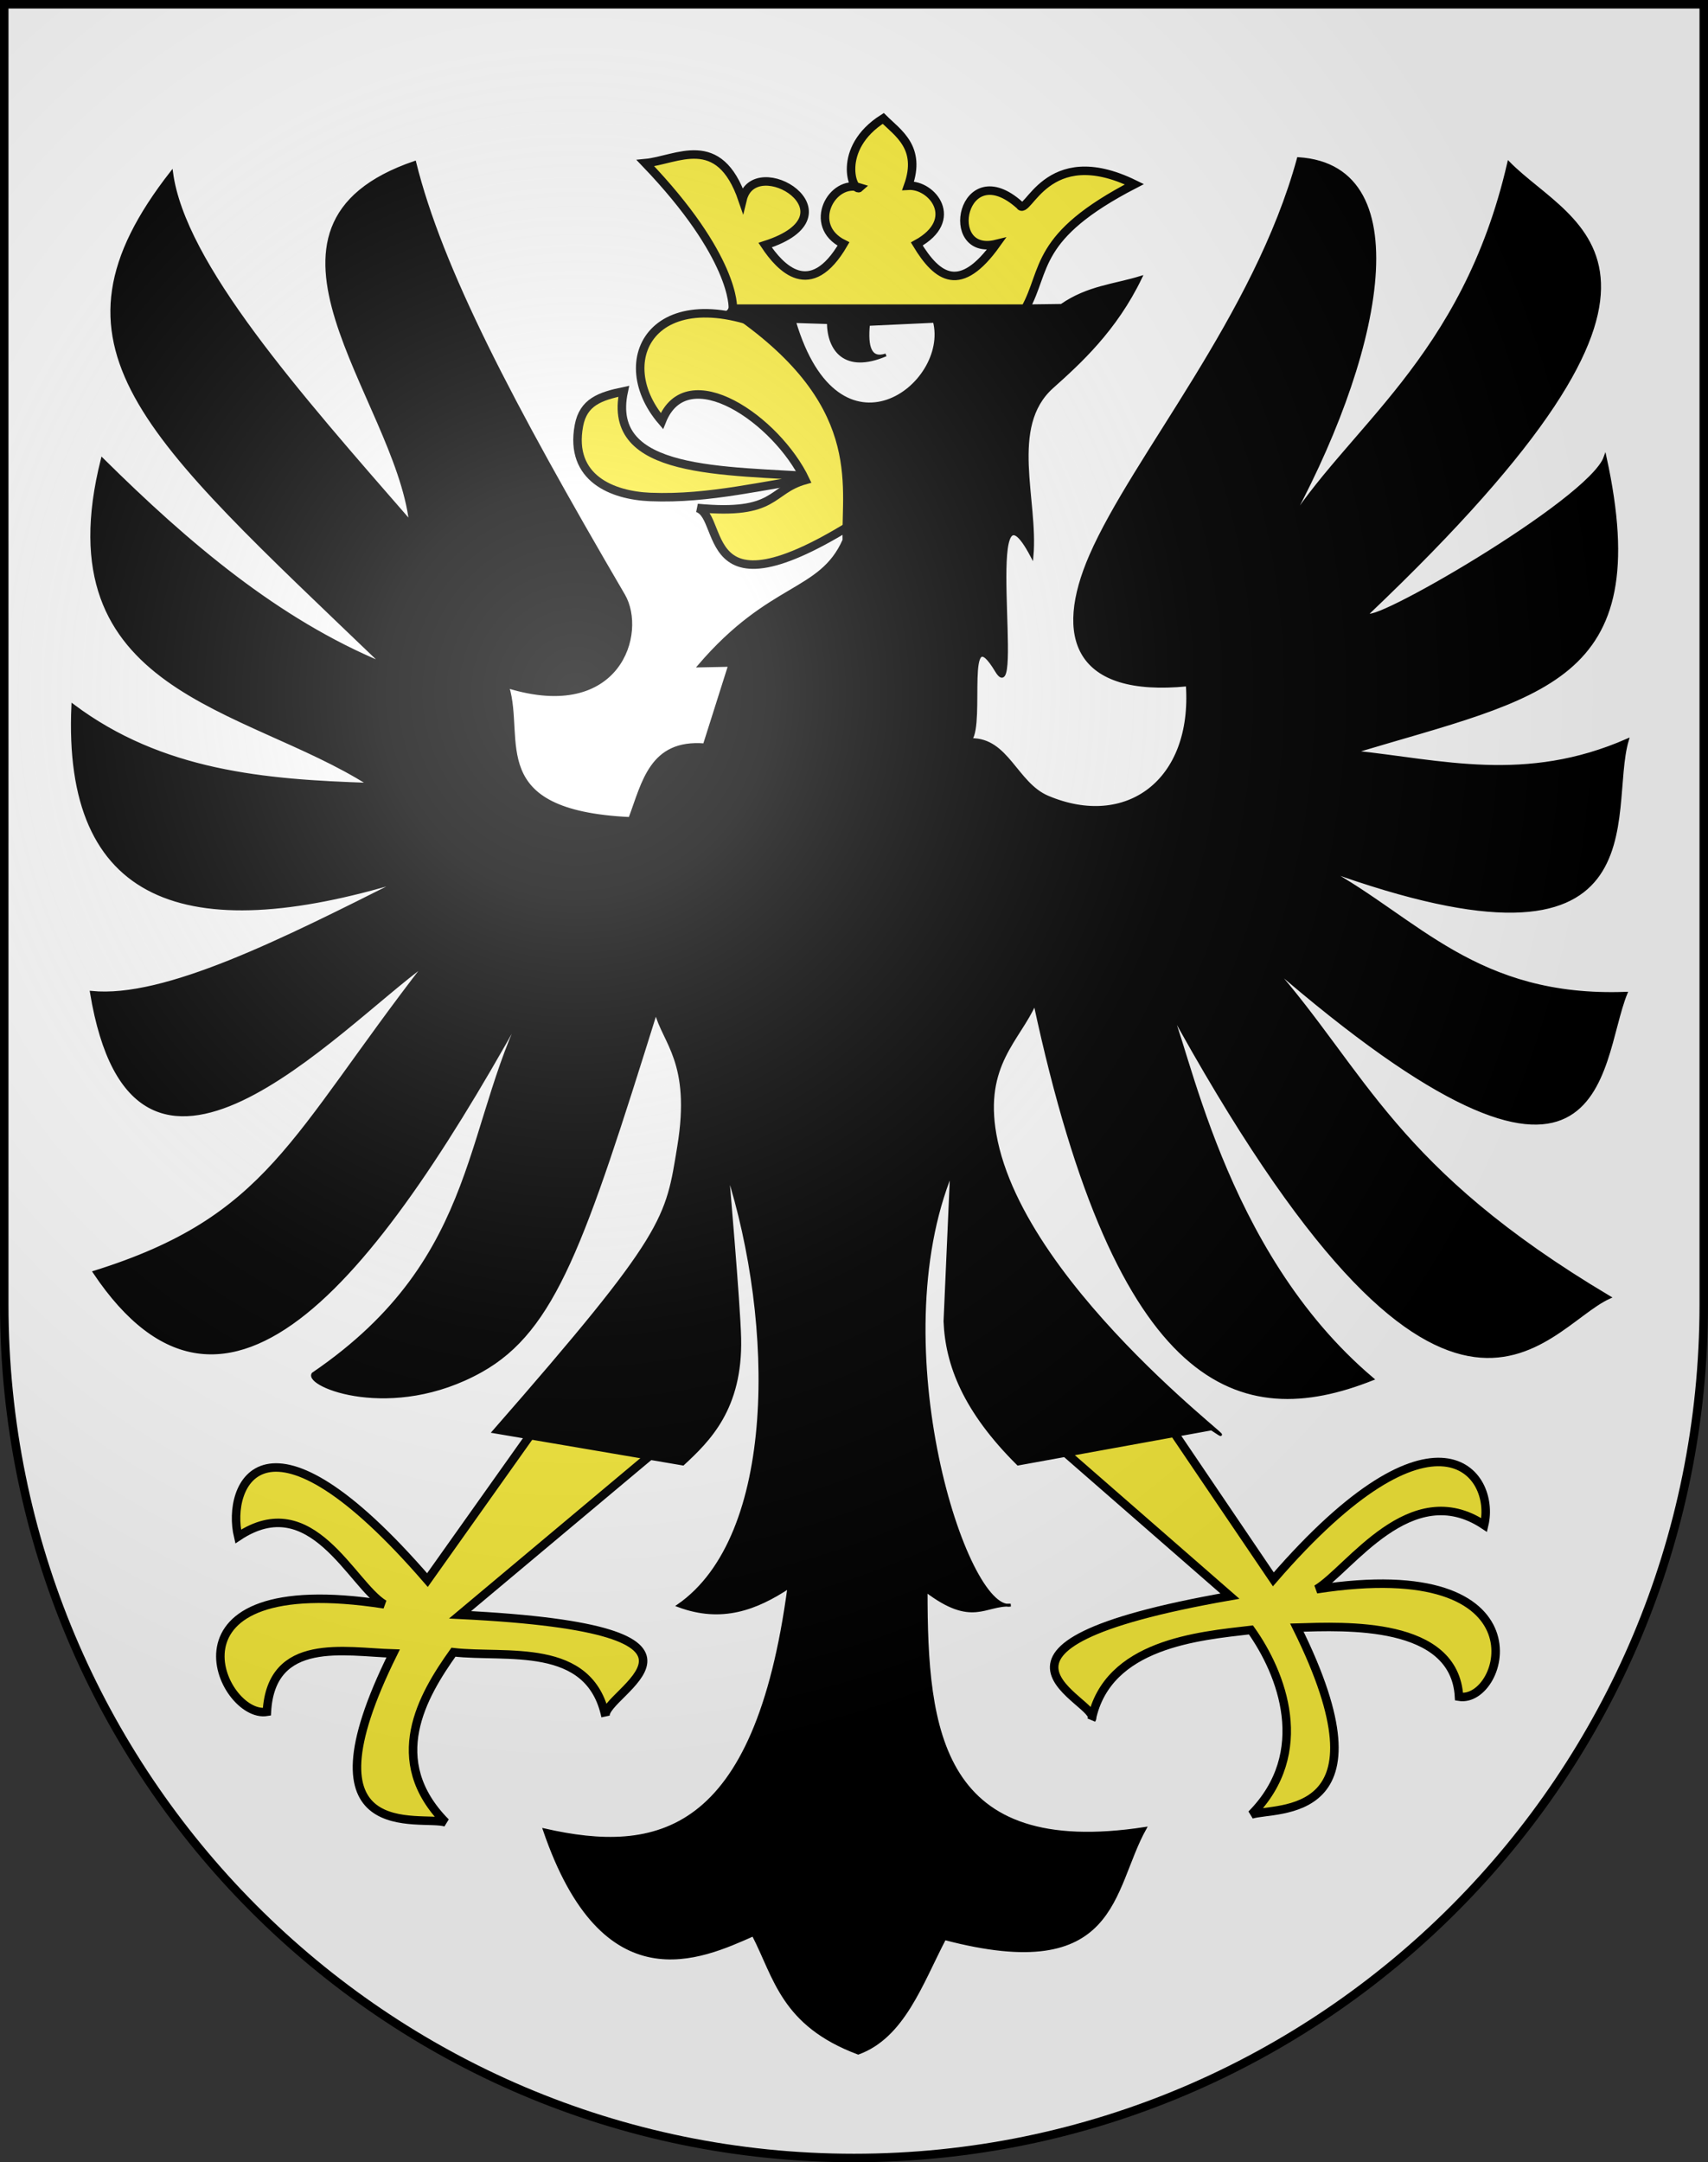
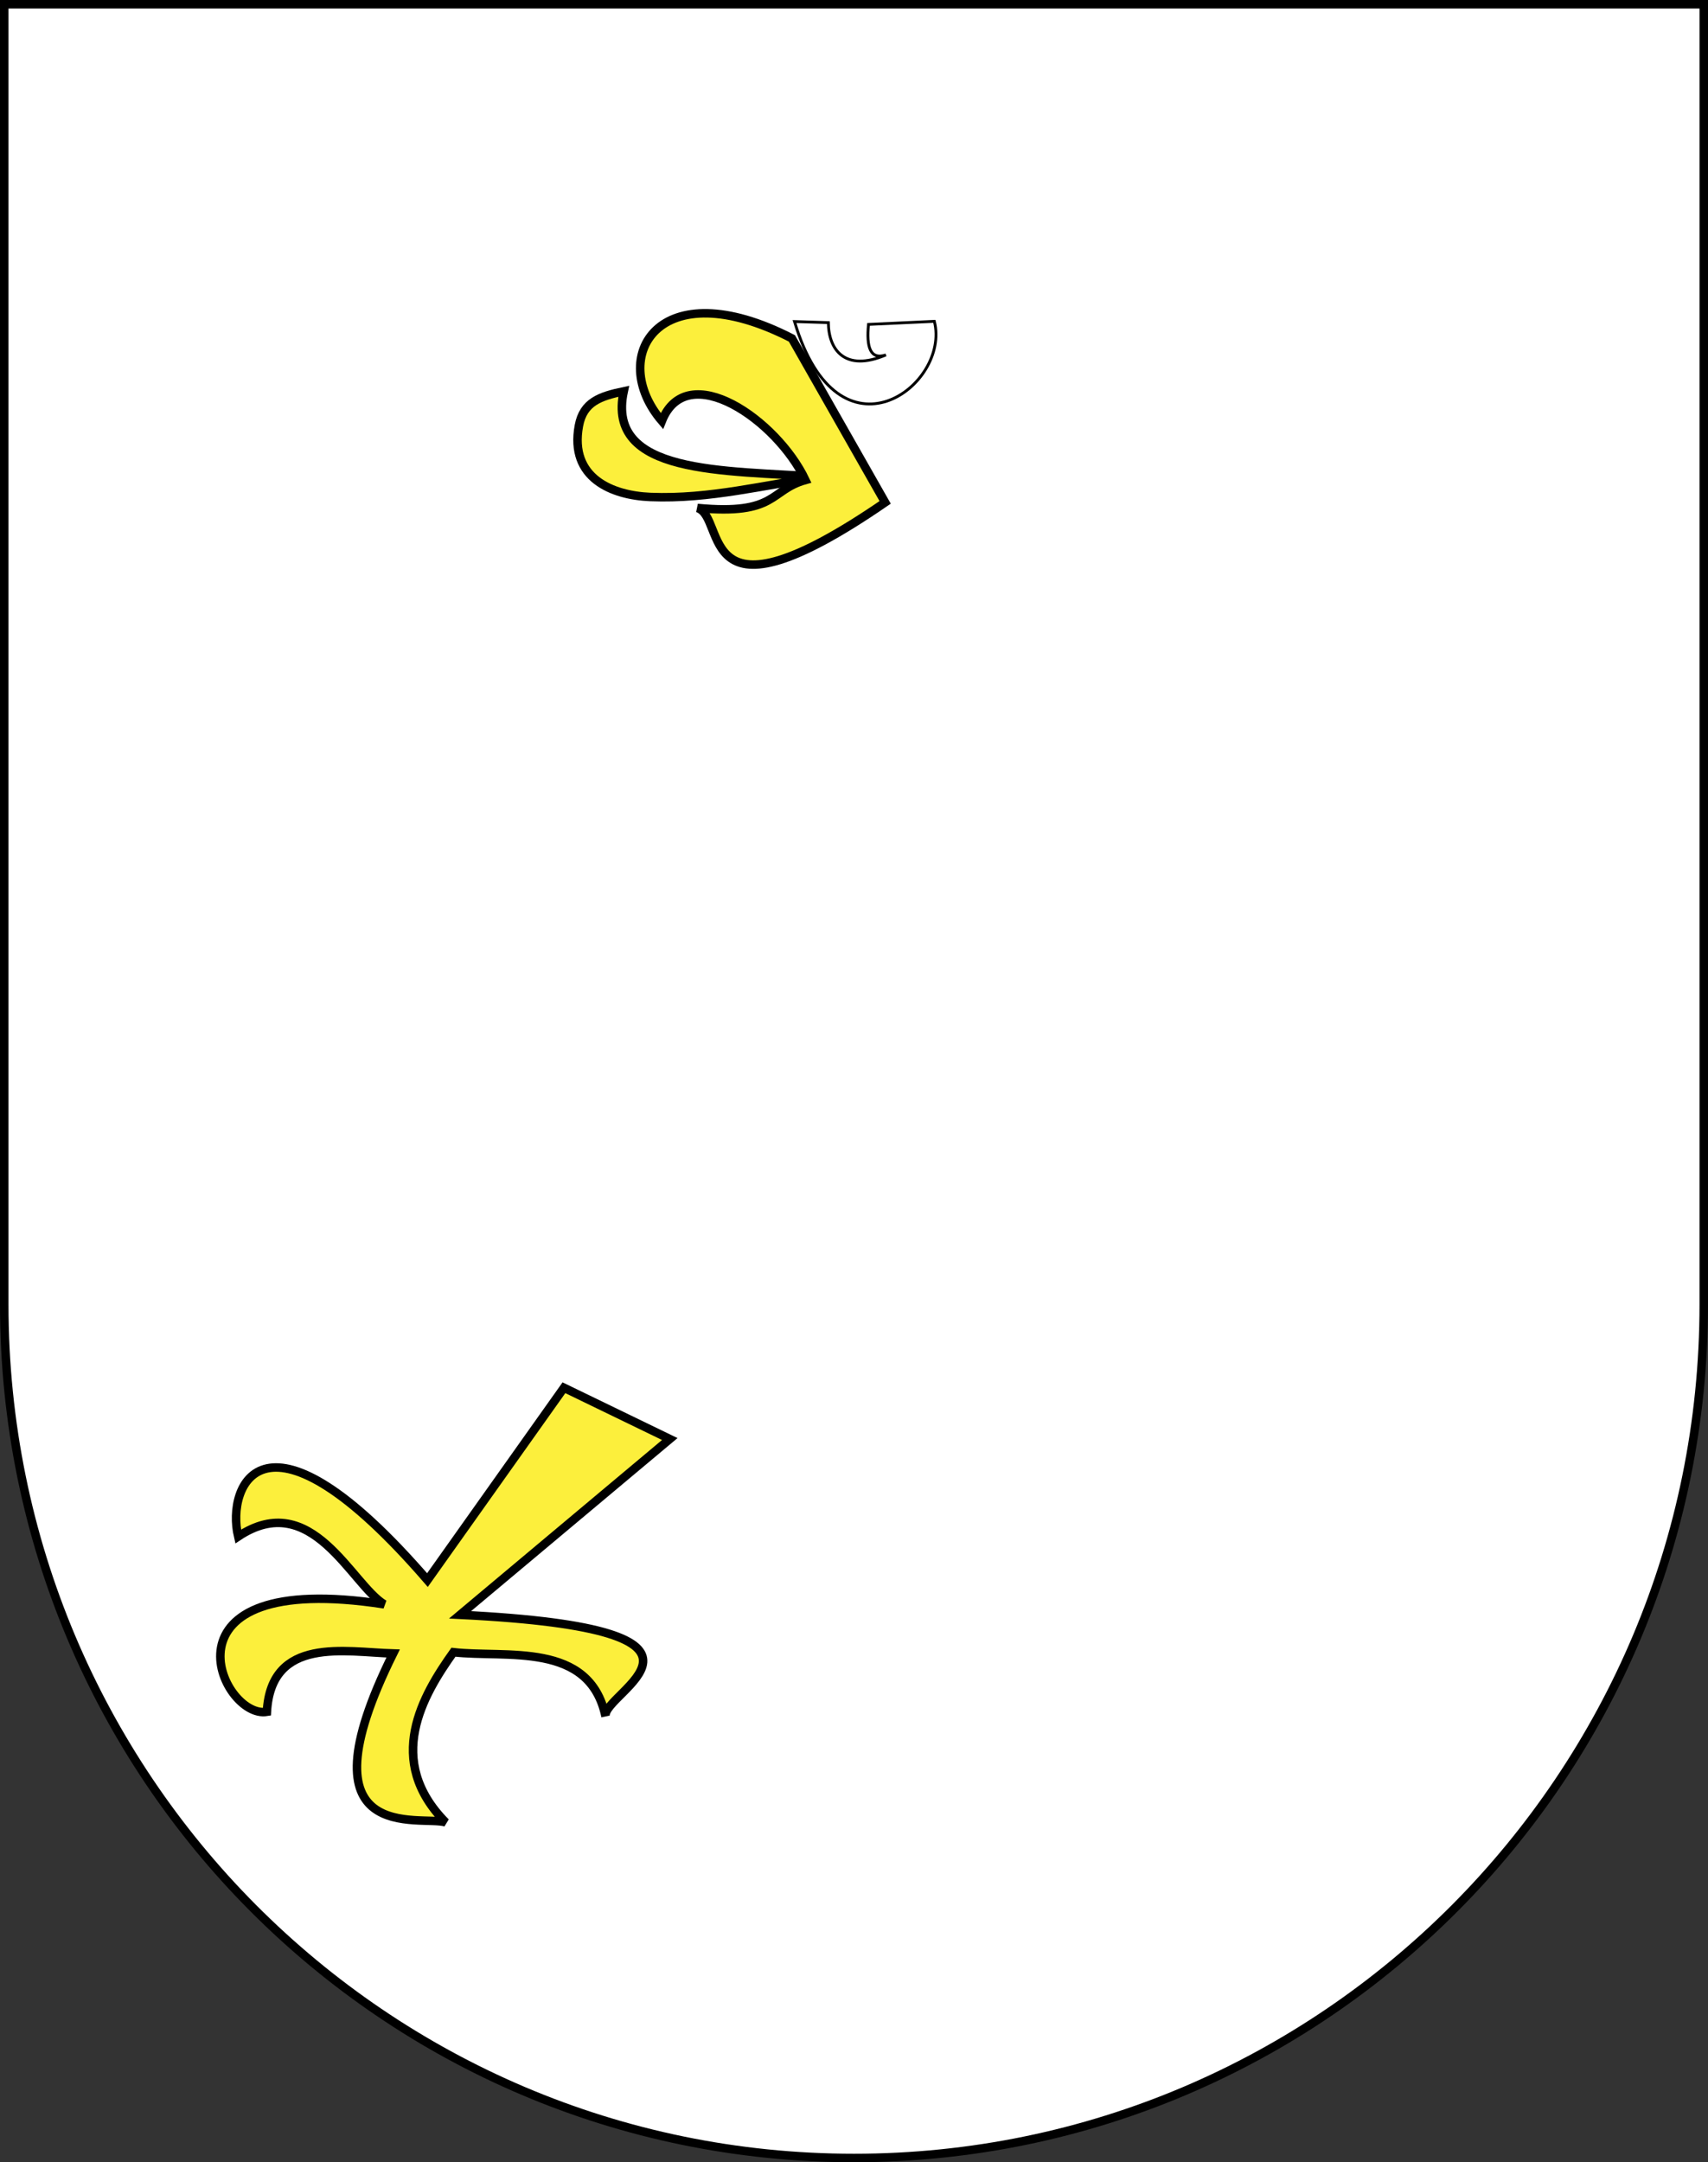
<svg xmlns="http://www.w3.org/2000/svg" xmlns:ns1="http://sodipodi.sourceforge.net/DTD/sodipodi-0.dtd" xmlns:ns2="http://www.inkscape.org/namespaces/inkscape" xmlns:xlink="http://www.w3.org/1999/xlink" height="763" width="603" version="1.0" id="svg20" ns1:version="0.32" ns2:version="0.44.1" ns1:docname="Frutigen-coat of arms.svg" ns1:docbase="F:\MIS DOCUMENTOS\Mis imágenes\Encyclopédie\Escudos de Suiza">
  <rect width="100%" height="100%" fill="#333333" stroke="none" />
  <defs id="defs29">
    <linearGradient id="linearGradient2893">
      <stop style="stop-color:#ffffff;stop-opacity:0.314;" offset="0" id="stop2895" />
      <stop id="stop2897" offset="0.19" style="stop-color:#ffffff;stop-opacity:0.251;" />
      <stop style="stop-color:#6b6b6b;stop-opacity:0.125;" offset="0.6" id="stop2901" />
      <stop style="stop-color:#000000;stop-opacity:0.125;" offset="1" id="stop2899" />
    </linearGradient>
    <linearGradient id="linearGradient2955">
      <stop style="stop-color:white;stop-opacity:0;" offset="0" id="stop2965" />
      <stop style="stop-color:black;stop-opacity:0.646;" offset="1" id="stop2959" />
    </linearGradient>
    <radialGradient ns2:collect="always" xlink:href="#linearGradient2893" id="radialGradient3236" gradientUnits="userSpaceOnUse" gradientTransform="matrix(1.215,1.531577e-24,1.464684e-23,1.267,-839.192,-490.489)" cx="858.042" cy="579.933" fx="858.042" fy="579.933" r="300" />
  </defs>
  <ns1:namedview ns2:window-height="682" ns2:window-width="1024" ns2:pageshadow="2" ns2:pageopacity="0.0" guidetolerance="10.0" gridtolerance="10.0" objecttolerance="10.0" borderopacity="1.0" bordercolor="#666666" pagecolor="#ffffff" id="base" ns2:zoom="0.54241072" ns2:cx="275.22312" ns2:cy="351.17912" ns2:window-x="-4" ns2:window-y="-4" ns2:current-layer="layer2" showgrid="true" />
  <desc id="desc22">Coat of Arms of Canton of Freiburg (Fribourg)</desc>
  <g ns2:groupmode="layer" id="layer1" ns2:label="Fond écu" ns1:insensitive="true">
    <path id="path1899" d="M 1.5,1.5 L 1.5,460.368 C 1.5,626.678 135.815,761.5 301.5,761.5 C 467.185,761.5 601.5,626.678 601.5,460.368 L 601.5,1.5 L 1.5,1.5 z " style="fill:white;fill-opacity:1" />
  </g>
  <g ns2:groupmode="layer" id="layer2" ns2:label="Meubles" ns1:insensitive="true">
    <g id="g9257" transform="translate(0,2.05)">
      <g transform="translate(12.239,4)" id="g9251">
        <path style="fill:#fcef3c;fill-opacity:1;fill-rule:evenodd;stroke:black;stroke-width:3;stroke-linecap:butt;stroke-linejoin:miter;stroke-miterlimit:4;stroke-dasharray:none;stroke-opacity:1" d="M 207.962,132.029 C 201.619,161.572 242.91,159.831 277.842,162.267 C 257.77,164.915 238.484,170.19 217.329,169.325 C 203.989,168.78 188.685,162.734 192.142,144.154 C 193.693,135.819 199.599,133.785 207.962,132.029 z " id="path6360" ns1:nodetypes="ccssc" />
        <path style="fill:#fcef3c;fill-opacity:1;fill-rule:evenodd;stroke:black;stroke-width:3;stroke-linecap:butt;stroke-linejoin:miter;stroke-miterlimit:4;stroke-dasharray:none;stroke-opacity:1" d="M 267.343,113.361 C 220.136,89.113 202.089,119.917 221.426,142.519 C 230.337,120.139 262.051,142.162 272.103,163.338 C 259.322,166.904 262.147,175.867 233.985,173.205 C 244.552,176.511 232.682,217.683 300.261,171.232 L 267.343,113.361 z " id="path5473" ns1:nodetypes="cccccc" />
      </g>
      <path ns1:nodetypes="cccccccccccc" id="path5663" d="M 150.908,555.524 C 93.543,489.22 79.731,521.84 84.084,540.151 C 110.072,522.861 124.093,557.148 135.645,564.074 C 53.496,551.378 78.077,604.716 94.222,602.01 C 95.734,575.208 121.859,580.935 138.795,581.424 C 104.681,650.247 148.739,638.285 157.363,641.029 C 135.705,619.156 149.191,596.274 160.083,580.976 C 178.567,583.121 208.165,576.955 213.791,603.649 C 212.042,595.348 267.961,572.912 162.427,567.777 L 236.464,505.749 L 199.093,487.648 C 199.093,487.648 150.908,555.524 150.908,555.524 z " style="fill:#fcef3c;fill-opacity:1;fill-rule:evenodd;stroke:black;stroke-width:3;stroke-linecap:butt;stroke-linejoin:miter;stroke-miterlimit:4;stroke-dasharray:none;stroke-opacity:1" />
-       <path style="fill:#fcef3c;fill-opacity:1;fill-rule:evenodd;stroke:black;stroke-width:3;stroke-linecap:butt;stroke-linejoin:miter;stroke-miterlimit:4;stroke-dasharray:none;stroke-opacity:1" d="M 449.544,555.266 C 506.909,488.963 528.327,517.78 523.973,536.091 C 497.985,518.8 476.359,551.821 464.807,558.746 C 546.956,546.05 531.248,599.388 515.102,596.682 C 513.591,569.881 474.791,571.805 457.854,572.294 C 491.968,641.116 450.446,635.493 441.822,638.237 C 463.479,616.364 452.528,588.411 441.637,573.113 C 423.153,575.259 391.019,577.965 385.393,604.659 C 389.489,598.59 330.025,579.445 434.223,561.182 L 360.185,496.619 L 397.557,478.518 C 397.557,478.518 449.544,555.266 449.544,555.266 z " id="path7454" ns1:nodetypes="cccccccccccc" />
-       <path ns1:nodetypes="csccccccccccscscscsccccccccccccccsscsscccccccccssccscsccccccccccccc" id="path1939" d="M 146.417,55.249 C 155.71,92.701 180.242,139.683 220.174,207.977 C 227.916,221.218 218.77,252.442 179.27,240.327 C 184.937,258.864 170.85,284.341 222.368,286.768 C 227.13,274.097 229.748,259.282 248.679,260.78 L 257.569,232.737 L 246.808,232.959 C 271.925,203.593 289.685,207.285 297.958,188.531 C 297.481,168.633 305.248,140.01 257.104,107.721 L 257.633,107.259 L 374.736,105.715 C 384.069,99.235 393.403,98.702 402.737,95.831 C 393.779,114.477 380.994,126.01 371.466,134.535 C 355.808,148.547 366.123,174.398 364.348,194.248 C 346.019,159.542 361.597,250.996 351.738,234.623 C 340.201,215.464 347.297,252.72 342.709,258.947 C 355.689,258.644 358.701,274.486 369.884,279.219 C 397.516,290.915 421.512,273.777 419.163,239.644 C 379.717,243.522 372.468,222.888 385.054,194.016 C 400.278,159.095 443.219,109.461 458.378,53.92 C 502.03,56.721 487.081,125.226 453.526,185.332 C 475.351,149.428 516.626,125.111 532.639,55.429 C 555.626,78.807 611.738,91.971 482.961,214.377 C 480.644,220.941 561.225,174.759 566.679,159.306 C 584.149,239.132 544.167,243.388 478.004,263.296 C 508.949,266.534 538.532,274.878 574.55,259.089 C 566.946,284.507 588.193,348.21 468.12,304.704 C 500.295,322.235 521.152,350.418 574.047,348.448 C 563.753,373.776 568.741,442.639 448.674,338.563 C 482.16,376.534 492.084,410.466 568.189,455.742 C 544.565,466.431 511.021,533.396 412.118,352.474 C 419.144,364.812 430.957,439.302 484.546,484.569 C 437.845,503.106 394.751,489.176 365.354,351.97 C 359.671,364.923 346.943,373.59 351.264,398.231 C 361.139,454.545 448.597,516.189 427.718,502.183 L 359.409,514.583 C 340.496,495.794 334.225,479.522 333.615,464.216 L 335.931,411.553 C 310.698,473.202 340.944,567.302 356.799,564.366 C 347.594,563.92 343.355,571.753 326.966,559.334 C 326.941,608.84 331.787,654.273 404.246,643.156 C 392.089,664.907 394.89,698.164 333.508,682.048 C 325.205,698.008 318.91,716.645 302.991,722.45 C 276.191,712.392 273.741,695.841 265.931,680.719 C 247.449,688.876 213.108,705.017 192.173,643.66 C 231.759,652.671 266.803,645.895 278.512,558.004 C 267.092,565.533 254.853,570.327 239.44,564.547 C 274.727,540.112 273.983,465.112 256.805,411.456 C 256.805,411.456 260.878,458.045 261.155,470.224 C 261.718,495.033 250.161,506.211 241.13,514.583 L 174.237,503.189 C 235.843,432.779 235.392,428.173 239.62,402.437 C 244.507,372.694 234.253,365.825 231.569,354.99 C 206.15,436.243 195.872,467.186 169.835,481.727 C 138.269,499.356 107.635,486.853 110.508,482.737 C 171.532,441.147 163.247,392.957 188.328,347.945 C 133.488,448.167 80.128,516.798 33.264,446.864 C 95.034,427.598 102.755,399.297 150.262,338.06 C 119.226,360.442 47.4,439.919 32.257,348.125 C 58.191,350.747 99.922,329.672 141.565,308.73 C 65.623,331.761 22.533,316.373 25.715,246.869 C 57.206,270.488 93.545,273.502 130.313,274.69 C 86.638,246.852 15.32,242.405 36.103,160.027 C 66.381,189.99 98.086,216.817 135.023,232.133 C 50.067,150.616 12.673,120.063 60.581,58.772 C 64.818,91.063 105.415,136.821 144.907,182.17 C 139.627,138.128 80.224,77.849 146.417,55.249 z " style="fill:black;fill-opacity:1;fill-rule:evenodd;stroke:black;stroke-width:1px;stroke-linecap:butt;stroke-linejoin:miter;stroke-opacity:1" />
-       <path ns1:nodetypes="cccccccccccccc" id="path7466" d="M 227.863,55.522 C 259.482,88.495 258.848,106.44 258.691,106.859 L 361.945,106.859 C 369.584,93.097 364.813,81.404 400.495,62.968 C 369.086,47.603 362.794,74.94 360.003,70.334 C 339.654,52.108 332.506,88.796 351.74,84.047 C 339.095,101.704 331.027,96.21 323.664,84.047 C 339.162,75.528 329.14,62.963 320.62,63.487 C 325.43,49.978 316.977,44.877 311.826,39.734 C 294.967,50.404 301.181,66.429 303.585,64.141 C 293.771,60.993 284.674,77.547 297.788,84.047 C 286.095,104.158 275.431,92.408 270.119,84.451 C 303.843,73.655 266.372,50.859 262.14,68.396 C 253.849,44.206 238.938,54.477 227.863,55.522 z " style="fill:#fcef3c;fill-opacity:1;fill-rule:evenodd;stroke:black;stroke-width:3;stroke-linecap:butt;stroke-linejoin:miter;stroke-miterlimit:4;stroke-dasharray:none;stroke-opacity:1" />
      <path ns1:nodetypes="cccccc" id="path7247" d="M 280.5,111.419 C 296.081,163.705 335.707,133.935 329.867,111.342 L 306.615,112.424 C 305.833,120.4 307.212,125.031 312.771,123.194 C 298.216,129.382 292.528,121.298 292.44,111.794 L 280.5,111.419 z " style="fill:white;fill-opacity:1;fill-rule:evenodd;stroke:black;stroke-width:1px;stroke-linecap:butt;stroke-linejoin:miter;stroke-opacity:1" />
    </g>
  </g>
  <g ns2:groupmode="layer" id="layer3" ns2:label="Reflet final" style="display:inline" ns1:insensitive="true">
-     <path style="fill:url(#radialGradient3236);fill-opacity:1" d="M 1.5,1.5 L 1.5,460.368 C 1.5,626.679 135.815,761.5 301.5,761.5 C 467.185,761.5 601.5,626.679 601.5,460.368 L 601.5,1.5 L 1.5,1.5 z " id="path2346" />
-   </g>
+     </g>
  <g ns2:groupmode="layer" id="layer4" ns2:label="Contour final" style="display:inline" ns1:insensitive="true">
    <path style="fill:none;fill-opacity:1;stroke:#000000;stroke-width:3;stroke-miterlimit:4;stroke-dasharray:none;stroke-opacity:1" d="M 1.5,1.5 L 1.5,460.368 C 1.5,626.679 135.815,761.5 301.5,761.5 C 467.185,761.5 601.5,626.679 601.5,460.368 L 601.5,1.5 L 1.5,1.5 z " id="path3239" />
  </g>
</svg>